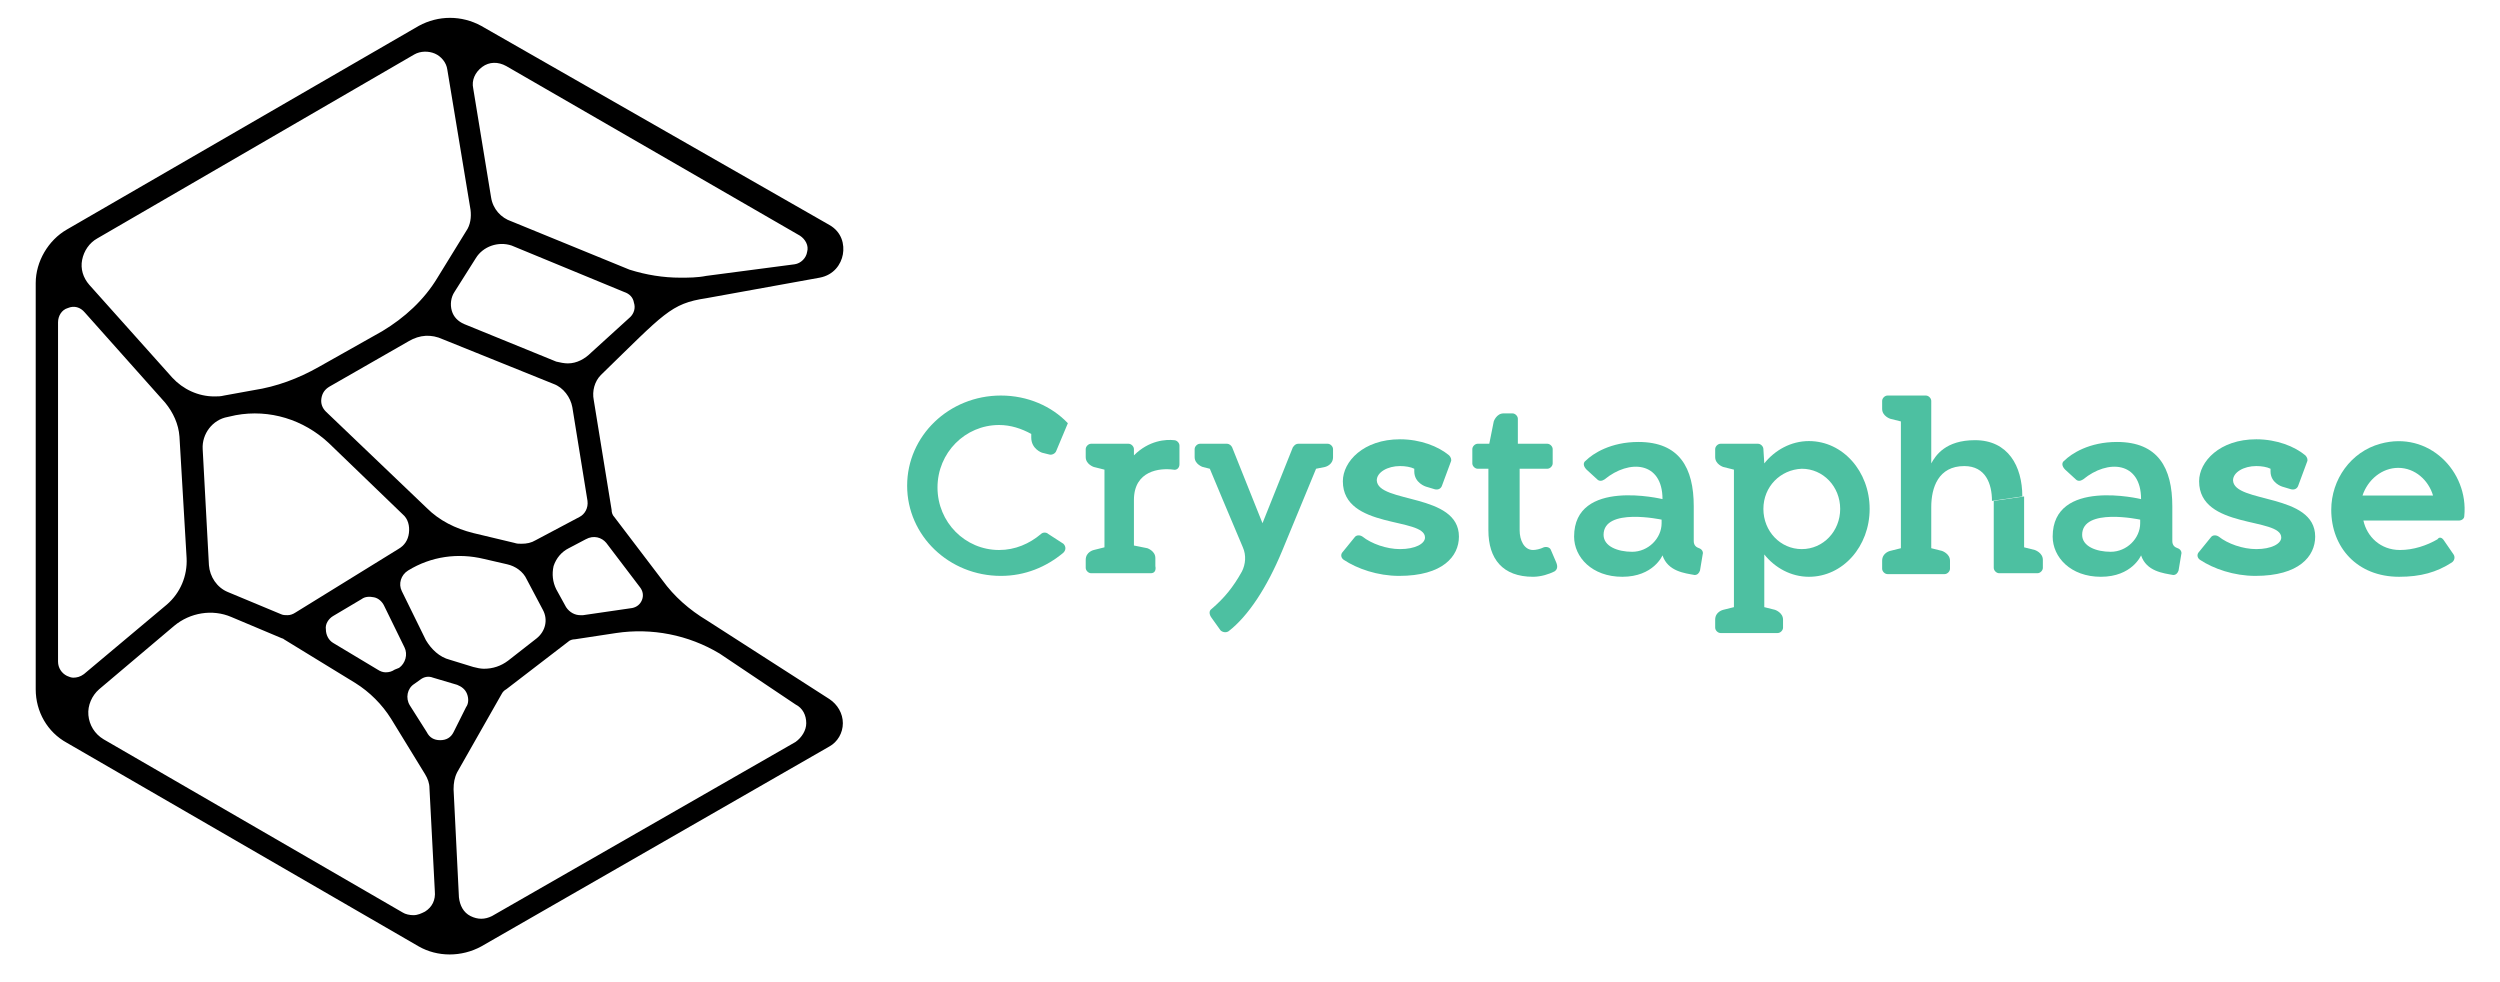
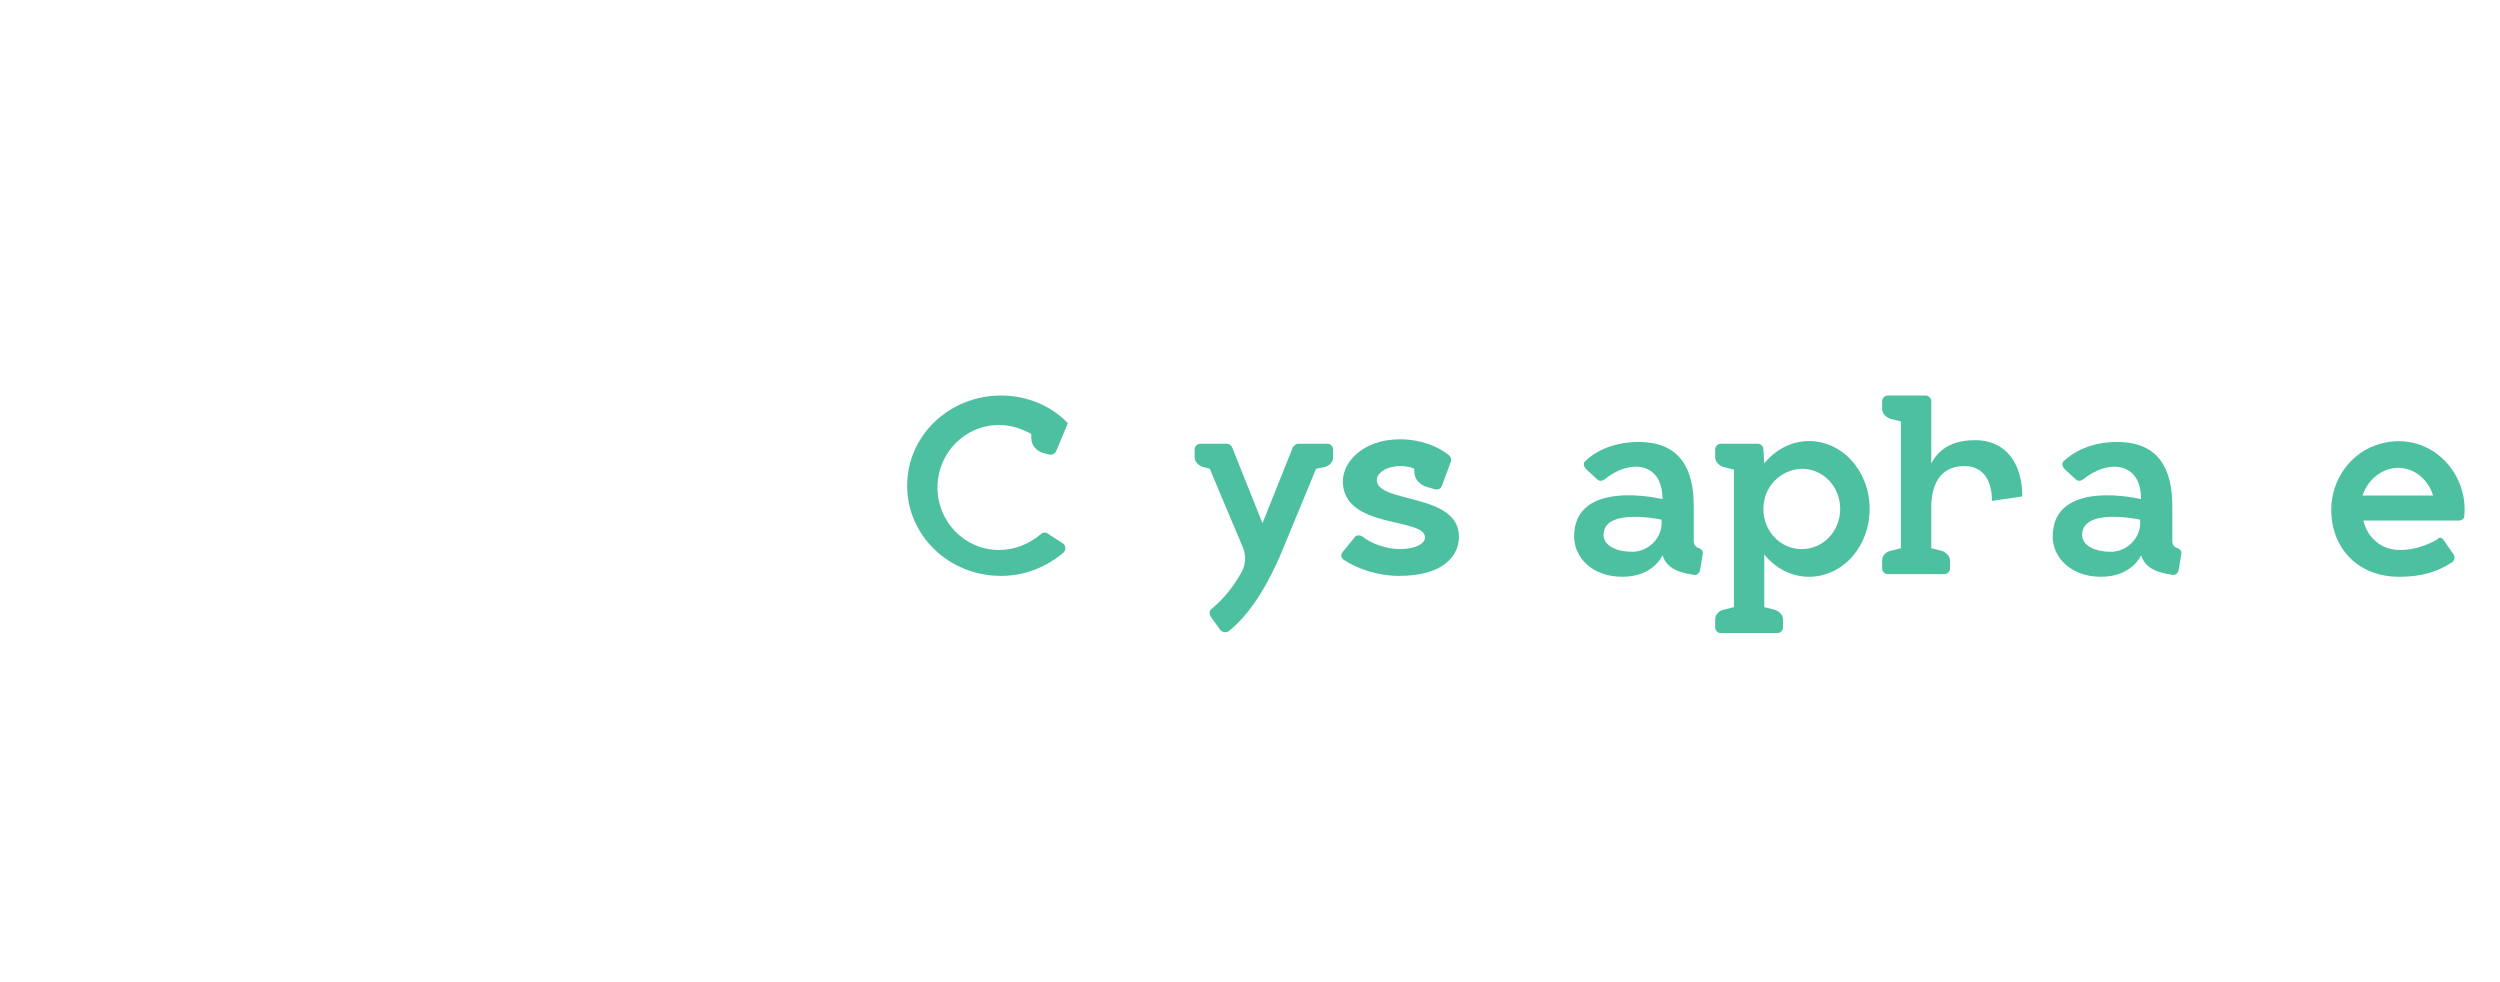
<svg xmlns="http://www.w3.org/2000/svg" version="1.1" id="Layer_1" x="0px" y="0px" viewBox="0 0 280 110" enable-background="new 0 0 280 110" xml:space="preserve">
  <g id="XMLID_1_">
    <path id="XMLID_253_" fill="#4DC0A1" d="M119.1,60.9c0.3,0.3,0.3,0.7,0,1c-1.9,1.6-4.3,2.6-7,2.6c-5.8,0-10.5-4.5-10.5-10.1   c0-5.6,4.7-10.1,10.5-10.1c3,0,5.7,1.2,7.5,3.1h0l-1.3,3.1c-0.1,0.3-0.5,0.5-0.8,0.4l-0.8-0.2c0,0-1.2-0.4-1.2-1.7v-0.4   c-1.1-0.6-2.3-1-3.6-1c-3.8,0-6.9,3.1-6.9,7c0,3.9,3.1,7,6.9,7c1.8,0,3.4-0.7,4.7-1.8c0.2-0.2,0.6-0.2,0.8,0L119.1,60.9z" />
-     <path id="XMLID_255_" fill="#4DC0A1" d="M128.9,64.2h-6.7c-0.3,0-0.6-0.3-0.6-0.6v-0.9c0-0.9,0.9-1.1,0.9-1.1l1.2-0.3v-8.7   l-1.2-0.3c0,0-0.9-0.3-0.9-1.1v-0.9c0-0.3,0.3-0.6,0.6-0.6h4.2c0.3,0,0.6,0.3,0.6,0.6l0,0.6V51c1.7-1.7,3.6-1.8,4.5-1.7   c0.3,0,0.6,0.3,0.6,0.6l0,2.1c0,0.4-0.3,0.7-0.7,0.6c-1.5-0.2-4.4,0.1-4.4,3.4v5.1l1.5,0.3c0,0,0.9,0.3,0.9,1.1v0.9   C129.5,63.9,129.3,64.2,128.9,64.2z" />
    <path id="XMLID_257_" fill="#4DC0A1" d="M145.4,49.7h3.3c0.3,0,0.6,0.3,0.6,0.6v0.9c0,0.9-0.9,1.1-0.9,1.1l-1,0.2l-3.8,9.2   c-1.7,4.1-3.8,7.3-6,9c-0.3,0.2-0.7,0.1-0.9-0.1l-1-1.4c-0.3-0.4-0.3-0.8,0-1c1.4-1.2,2.4-2.4,3.4-4.2c0.4-0.8,0.5-1.8,0.1-2.7   c-1.2-2.8-3.7-8.8-3.7-8.8l-0.8-0.2c0,0-0.9-0.3-0.9-1.1v-0.9c0-0.3,0.3-0.6,0.6-0.6h3c0.3,0,0.5,0.2,0.6,0.4l3.4,8.5l3.4-8.5   C145,49.8,145.2,49.7,145.4,49.7z" />
    <path id="XMLID_259_" fill="#4DC0A1" d="M163.4,60.1c0,2.2-1.8,4.4-6.7,4.4c-2.4,0-4.7-0.8-6.2-1.8c-0.3-0.2-0.4-0.6-0.1-0.9   l1.3-1.6c0.2-0.3,0.6-0.3,0.9-0.1c1,0.8,2.7,1.4,4.2,1.4c1.7,0,2.8-0.6,2.8-1.3c0-2.3-9.2-0.9-9.2-6.3c0-2.2,2.3-4.7,6.4-4.7   c2.3,0,4.3,0.8,5.5,1.8c0.2,0.2,0.3,0.5,0.2,0.7l-1,2.7c-0.1,0.3-0.4,0.5-0.8,0.4l-1-0.3c0,0-1.3-0.4-1.3-1.7v-0.3   c-0.4-0.2-1-0.3-1.6-0.3c-1.4,0-2.6,0.7-2.6,1.6C154.3,56.4,163.4,55.2,163.4,60.1z" />
-     <path id="XMLID_261_" fill="#4DC0A1" d="M170.2,49.7h3.1c0.3,0,0.6,0.3,0.6,0.6v1.6c0,0.3-0.3,0.6-0.6,0.6h-3.1v6.9   c0,1.1,0.5,2.2,1.5,2.2c0.3,0,0.8-0.1,1.2-0.3c0.3-0.1,0.7,0,0.8,0.3l0.6,1.4c0.2,0.5,0.1,0.8-0.2,1c-0.6,0.3-1.5,0.6-2.4,0.6   c-3.4,0-5-2-5-5.2v-6.9h-1.2c-0.3,0-0.6-0.3-0.6-0.6v-1.6c0-0.3,0.3-0.6,0.6-0.6h1.3l0.5-2.5c0,0,0.3-0.9,1.1-0.9h1   c0.3,0,0.6,0.3,0.6,0.6V49.7z" />
    <path id="XMLID_269_" fill="#4DC0A1" d="M223.1,56.1c0-1.9-0.7-3.9-3.1-3.9c-2.9,0-3.7,2.4-3.7,4.6v4.6l1.2,0.3   c0,0,0.9,0.3,0.9,1.1v0.9c0,0.3-0.3,0.6-0.6,0.6h-6.4c-0.3,0-0.6-0.3-0.6-0.6v-0.9c0-0.9,0.9-1.1,0.9-1.1l1.2-0.3V47.2l-1.2-0.3   c0,0-0.9-0.3-0.9-1.1v-0.9c0-0.3,0.3-0.6,0.6-0.6h4.3c0.3,0,0.6,0.3,0.6,0.6l0,7c0.5-0.9,1.6-2.6,4.9-2.6c3.7,0,5.3,2.9,5.3,6.3" />
-     <path id="XMLID_84_" fill="#4DC0A1" d="M226.7,55.6v5.7l1.2,0.3c0,0,0.9,0.3,0.9,1.1v0.9c0,0.3-0.3,0.6-0.6,0.6h-4.3   c-0.3,0-0.6-0.3-0.6-0.6v-7.5" />
    <path id="XMLID_271_" fill="#4DC0A1" d="M239.8,62.2c0,0-1,2.4-4.5,2.4c-3.4,0-5.4-2.2-5.4-4.5c0-6.6,9.9-4.2,9.9-4.2   c0-4.2-3.7-4.5-6.5-2.2c-0.3,0.2-0.6,0.2-0.8,0l-1.2-1.1c-0.4-0.4-0.4-0.8-0.1-1c0.8-0.8,2.8-2.1,5.9-2.1c4.6,0,6.2,2.9,6.2,7.2   v3.9c0,0.5,0.3,0.7,0.6,0.8c0.3,0.1,0.5,0.4,0.4,0.7l-0.3,1.8c-0.1,0.3-0.3,0.5-0.6,0.5C242.3,64.2,240.4,64,239.8,62.2z    M239.7,58.2c0,0-6.5-1.4-6.5,1.7c0,1.3,1.6,1.9,3.2,1.9c1.8,0,3.3-1.5,3.3-3.2V58.2z" />
-     <path id="XMLID_274_" fill="#4DC0A1" d="M259.3,60.1c0,2.2-1.8,4.4-6.7,4.4c-2.4,0-4.7-0.8-6.2-1.8c-0.3-0.2-0.4-0.6-0.1-0.9   l1.3-1.6c0.2-0.3,0.6-0.3,0.9-0.1c1,0.8,2.7,1.4,4.2,1.4c1.7,0,2.8-0.6,2.8-1.3c0-2.3-9.2-0.9-9.2-6.3c0-2.2,2.3-4.7,6.4-4.7   c2.3,0,4.3,0.8,5.5,1.8c0.2,0.2,0.3,0.5,0.2,0.7l-1,2.7c-0.1,0.3-0.4,0.5-0.8,0.4l-1-0.3c0,0-1.3-0.4-1.3-1.7v-0.3   c-0.4-0.2-1-0.3-1.6-0.3c-1.4,0-2.6,0.7-2.6,1.6C250.2,56.4,259.3,55.2,259.3,60.1z" />
-     <path id="XMLID_357_" d="M94.4,81c0-1.1-0.6-2.1-1.5-2.7l-13.7-8.8c-2-1.2-3.7-2.7-5-4.5l-5.4-7.1c-0.2-0.2-0.3-0.5-0.3-0.8   l-2-12.3c-0.2-1,0.1-2.1,0.8-2.8c7.1-6.9,7.8-8,11.8-8.6l12.7-2.3c1.6-0.3,2.4-1.5,2.6-2.6c0.2-1.1-0.1-2.5-1.5-3.3l-39-22.3   C52.8,2.3,51.6,2,50.4,2c-1.2,0-2.4,0.3-3.5,0.9L7.5,25.7c-2.1,1.2-3.5,3.6-3.5,6v45.5c0,2.5,1.3,4.8,3.5,6l39.4,22.8   c2.1,1.2,4.8,1.2,7,0l39-22.4C93.8,83.1,94.4,82.1,94.4,81z M67.9,60.8l3.8,5c0.3,0.4,0.4,0.9,0.2,1.4c-0.2,0.5-0.6,0.8-1.1,0.9   l-5.5,0.8c-0.1,0-0.2,0-0.3,0c-0.6,0-1.2-0.3-1.6-0.9l-1.1-2c-0.4-0.8-0.5-1.7-0.3-2.6c0.3-0.9,0.9-1.6,1.7-2l1.9-1   C66.5,59.9,67.4,60.2,67.9,60.8z M37.3,69L37.3,69l3.2-1.9c0.4-0.3,0.9-0.3,1.4-0.2c0.5,0.1,0.9,0.5,1.1,0.9l2.3,4.7   c0.4,0.8,0.1,1.8-0.6,2.3L44.2,75c-0.3,0.2-0.6,0.3-1,0.3c-0.3,0-0.6-0.1-0.9-0.3L37.3,72c-0.5-0.3-0.8-0.9-0.8-1.5   C36.4,69.9,36.8,69.3,37.3,69z M33.1,68.6c-0.3,0.2-0.6,0.3-0.9,0.3c-0.2,0-0.5,0-0.7-0.1l-6-2.5c-1.2-0.5-2-1.7-2.1-3l-0.7-13   c-0.1-1.7,1.1-3.3,2.8-3.6l0.9-0.2c3.8-0.7,7.6,0.5,10.4,3.1l8.3,8c0.6,0.5,0.8,1.3,0.7,2.1c-0.1,0.8-0.5,1.4-1.2,1.8L33.1,68.6z    M45,66.2c-0.4-0.8-0.1-1.8,0.7-2.3c2.6-1.6,5.6-2,8.5-1.3l2.6,0.6c0.9,0.2,1.8,0.8,2.2,1.7l1.8,3.4c0.6,1.1,0.3,2.4-0.7,3.2   l-3.2,2.5c-0.8,0.6-1.7,0.9-2.7,0.9c-0.4,0-0.8-0.1-1.2-0.2l-2.6-0.8c-1.2-0.3-2.1-1.2-2.7-2.2L45,66.2z M60,60.5   c-0.5,0.3-1,0.4-1.6,0.4c-0.3,0-0.5,0-0.8-0.1L53,59.7c-2-0.5-3.8-1.4-5.2-2.8L36.5,46.1c-0.4-0.4-0.6-0.9-0.5-1.5   c0.1-0.6,0.4-1,0.9-1.3l8.9-5.1c1.2-0.7,2.5-0.8,3.8-0.2L62,43c1.1,0.4,1.9,1.5,2.1,2.6l1.7,10.5c0.1,0.8-0.3,1.5-0.9,1.8h0   L60,60.5z M70.6,35.5l-4.4,4c-0.7,0.7-1.6,1.2-2.6,1.2c-0.4,0-0.9-0.1-1.3-0.2v0l-10.3-4.2c-0.7-0.3-1.2-0.8-1.4-1.5   c-0.2-0.7-0.1-1.5,0.3-2.1l2.4-3.8c0.8-1.3,2.5-1.9,4-1.4l12.6,5.2c0.6,0.2,1,0.6,1.1,1.2C71.2,34.5,71,35.1,70.6,35.5z M54,7.5   c0.8-0.6,1.8-0.6,2.7-0.1l32.9,19c0.6,0.4,1,1.1,0.8,1.8c-0.1,0.7-0.7,1.3-1.4,1.4l-9.9,1.3c-1,0.2-2,0.2-2.9,0.2   c-1.9,0-3.8-0.3-5.7-0.9l-13.2-5.4c-1.2-0.4-2.1-1.4-2.3-2.7l-2-12.2C52.8,9,53.2,8.1,54,7.5z M9.2,29.1c0.2-1,0.8-1.9,1.7-2.4   L46.4,6.1c0.7-0.4,1.6-0.4,2.3-0.1c0.7,0.3,1.3,1,1.4,1.8l2.6,15.7c0.1,0.8,0,1.7-0.5,2.4L49,31.1c-1.5,2.5-3.7,4.5-6.2,6l-7.1,4   c-2.3,1.3-4.7,2.2-7.3,2.6l-3.3,0.6c-0.4,0.1-0.7,0.1-1.1,0.1c-1.8,0-3.5-0.8-4.7-2.1L10,31.9C9.3,31.1,9,30.1,9.2,29.1z M8.2,75.9   c-0.2,0-0.5-0.1-0.7-0.2c-0.6-0.3-1-0.9-1-1.6v-38c0-0.7,0.4-1.4,1.1-1.6c0.7-0.3,1.4-0.1,1.9,0.5l9,10.1c0.9,1.1,1.5,2.4,1.6,3.8   l0.8,13.6c0.1,2-0.7,3.9-2.2,5.2l-9.3,7.8C9,75.8,8.6,75.9,8.2,75.9z M47.6,102.1c-0.4,0.2-0.8,0.4-1.3,0.4c-0.4,0-0.9-0.1-1.2-0.3   L11.6,82.8c-1-0.6-1.6-1.6-1.7-2.7c-0.1-1.1,0.4-2.2,1.2-2.9l8.4-7.1c1.8-1.5,4.3-1.9,6.4-1h0l5.7,2.4c0.1,0,0.2,0.1,0.2,0.1l8,4.9   c1.6,1,3,2.4,4,4l3.8,6.2c0.3,0.5,0.5,1,0.5,1.6l0.6,11.5C48.8,100.8,48.4,101.6,47.6,102.1z M49.3,82.9   C49.3,82.9,49.3,82.9,49.3,82.9c-0.7,0-1.2-0.3-1.5-0.9L45.9,79c-0.5-0.8-0.3-1.9,0.5-2.4l0.7-0.5c0.4-0.3,0.9-0.4,1.4-0.2l2.7,0.8   c0.5,0.2,0.9,0.5,1.1,1c0.2,0.5,0.2,1.1-0.1,1.5L50.8,82C50.5,82.6,50,82.9,49.3,82.9z M89.1,83.1l-34,19.5   c-0.4,0.2-0.8,0.3-1.2,0.3c-0.4,0-0.8-0.1-1.2-0.3c-0.8-0.4-1.2-1.2-1.3-2.1l-0.6-12.1c0-0.7,0.1-1.3,0.4-1.9l5-8.8   c0.1-0.2,0.3-0.4,0.5-0.5l6.9-5.3c0.2-0.2,0.5-0.3,0.8-0.3l4.6-0.7c4-0.6,8.1,0.2,11.6,2.3l8.5,5.7c0.8,0.4,1.2,1.2,1.2,2.1   C90.3,81.8,89.8,82.6,89.1,83.1z" />
    <path id="XMLID_174_" fill="#4DC0A1" d="M273.7,60.5l1.1,1.6c0.2,0.3,0.1,0.7-0.2,0.9c-1.7,1.1-3.5,1.6-5.9,1.6   c-4.7,0-7.6-3.3-7.6-7.5c0-3.4,2.2-6.5,5.5-7.4c5.4-1.5,9.9,3.1,9.4,8.1c0,0.3-0.3,0.5-0.6,0.5h-10.7c0.4,1.8,1.9,3.3,4.1,3.3   c1.5,0,3-0.5,4.2-1.2C273.2,60.1,273.5,60.2,273.7,60.5z M272.5,55.5c-0.5-1.7-2-3.1-3.9-3.1c-1.8,0-3.4,1.3-4,3.1H272.5z" />
    <path id="XMLID_83_" fill="#4DC0A1" d="M199.1,70.9h-6.4c-0.3,0-0.6-0.3-0.6-0.6v-0.9c0-0.9,0.9-1.1,0.9-1.1l1.2-0.3V52.6l-1.2-0.3   c0,0-0.9-0.3-0.9-1.1v-0.9c0-0.3,0.3-0.6,0.6-0.6h4.2c0.3,0,0.6,0.3,0.6,0.6l0.1,1.6c1.2-1.5,3-2.5,5-2.5c3.8,0,6.8,3.4,6.8,7.6   s-3,7.6-6.8,7.6c-2,0-3.8-1-5-2.5V68l1.2,0.3c0,0,0.9,0.3,0.9,1.1v0.9C199.7,70.6,199.4,70.9,199.1,70.9z M197.5,57   c0,2.5,1.9,4.5,4.3,4.5c2.4,0,4.3-2,4.3-4.5c0-2.5-1.9-4.5-4.3-4.5C199.4,52.6,197.5,54.5,197.5,57z" />
    <path id="XMLID_52_" fill="#4DC0A1" d="M186.2,62.2c0,0-1,2.4-4.5,2.4c-3.4,0-5.4-2.2-5.4-4.5c0-6.6,9.9-4.2,9.9-4.2   c0-4.2-3.7-4.5-6.5-2.2c-0.3,0.2-0.6,0.2-0.8,0l-1.2-1.1c-0.4-0.4-0.4-0.8-0.1-1c0.8-0.8,2.8-2.1,5.9-2.1c4.6,0,6.2,2.9,6.2,7.2   v3.9c0,0.5,0.3,0.7,0.6,0.8c0.3,0.1,0.5,0.4,0.4,0.7l-0.3,1.8c-0.1,0.3-0.3,0.5-0.6,0.5C188.7,64.2,186.8,64,186.2,62.2z    M186.1,58.2c0,0-6.5-1.4-6.5,1.7c0,1.3,1.6,1.9,3.2,1.9c1.8,0,3.3-1.5,3.3-3.2V58.2z" />
  </g>
</svg>